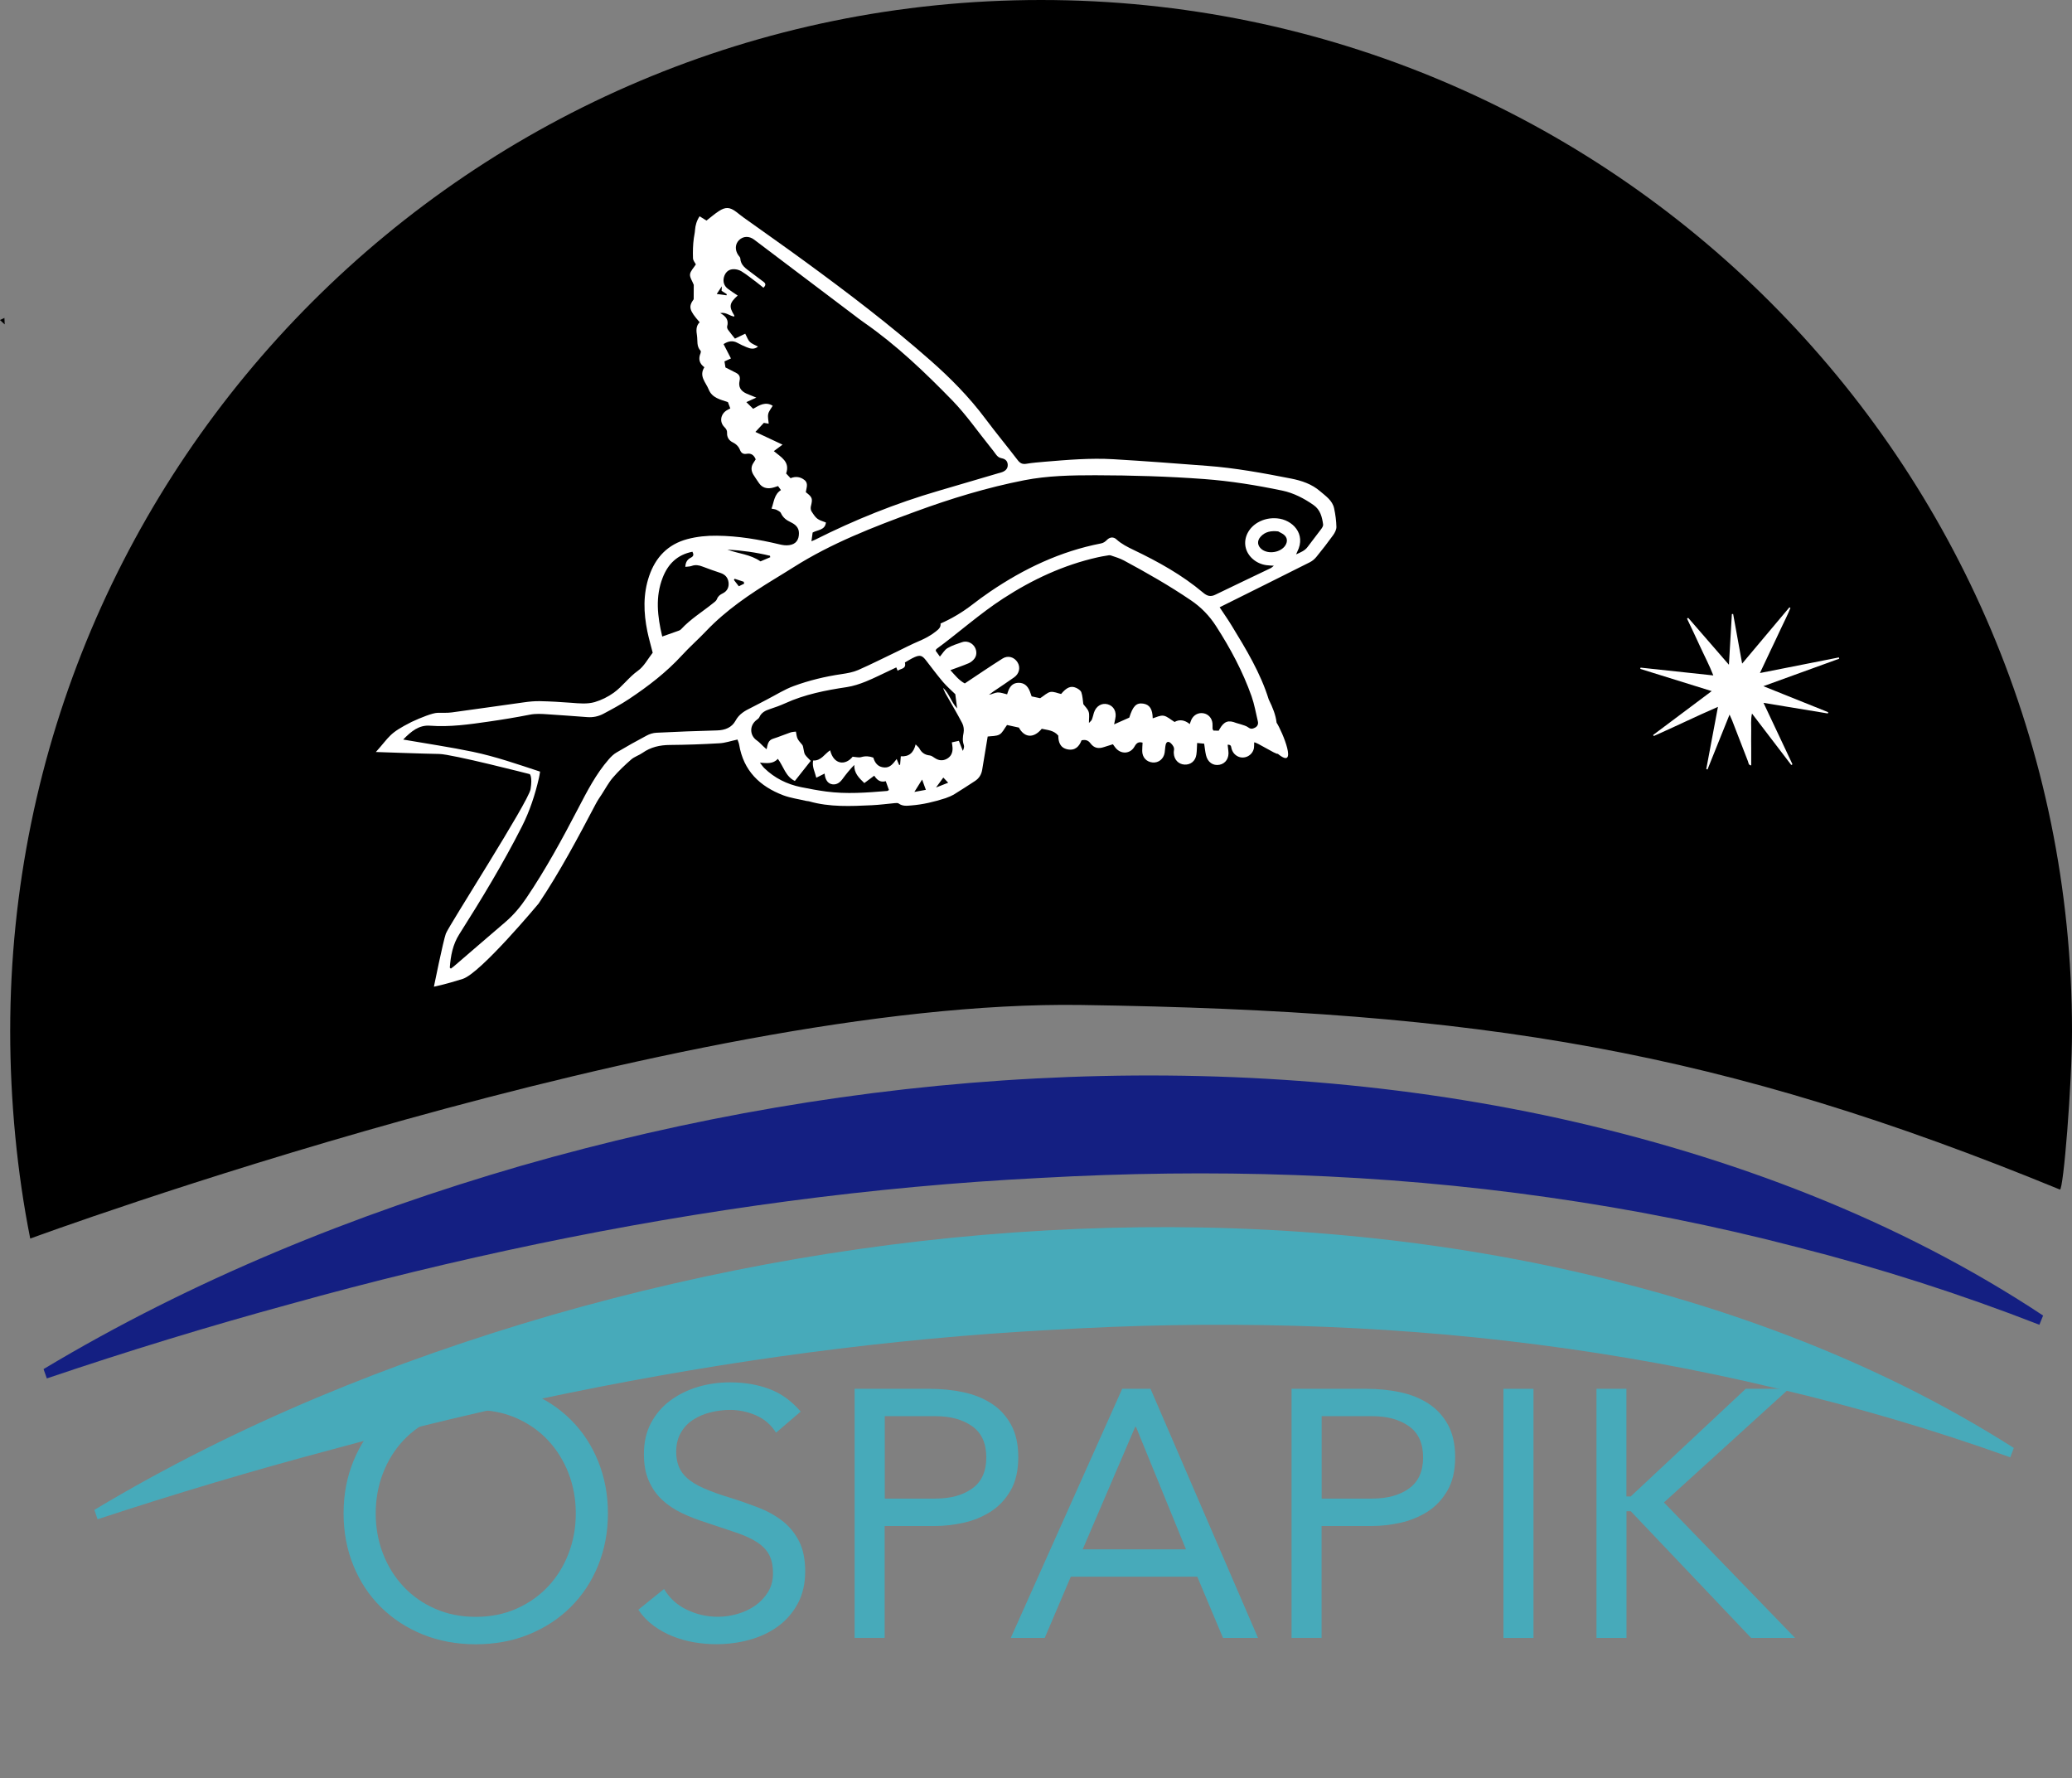
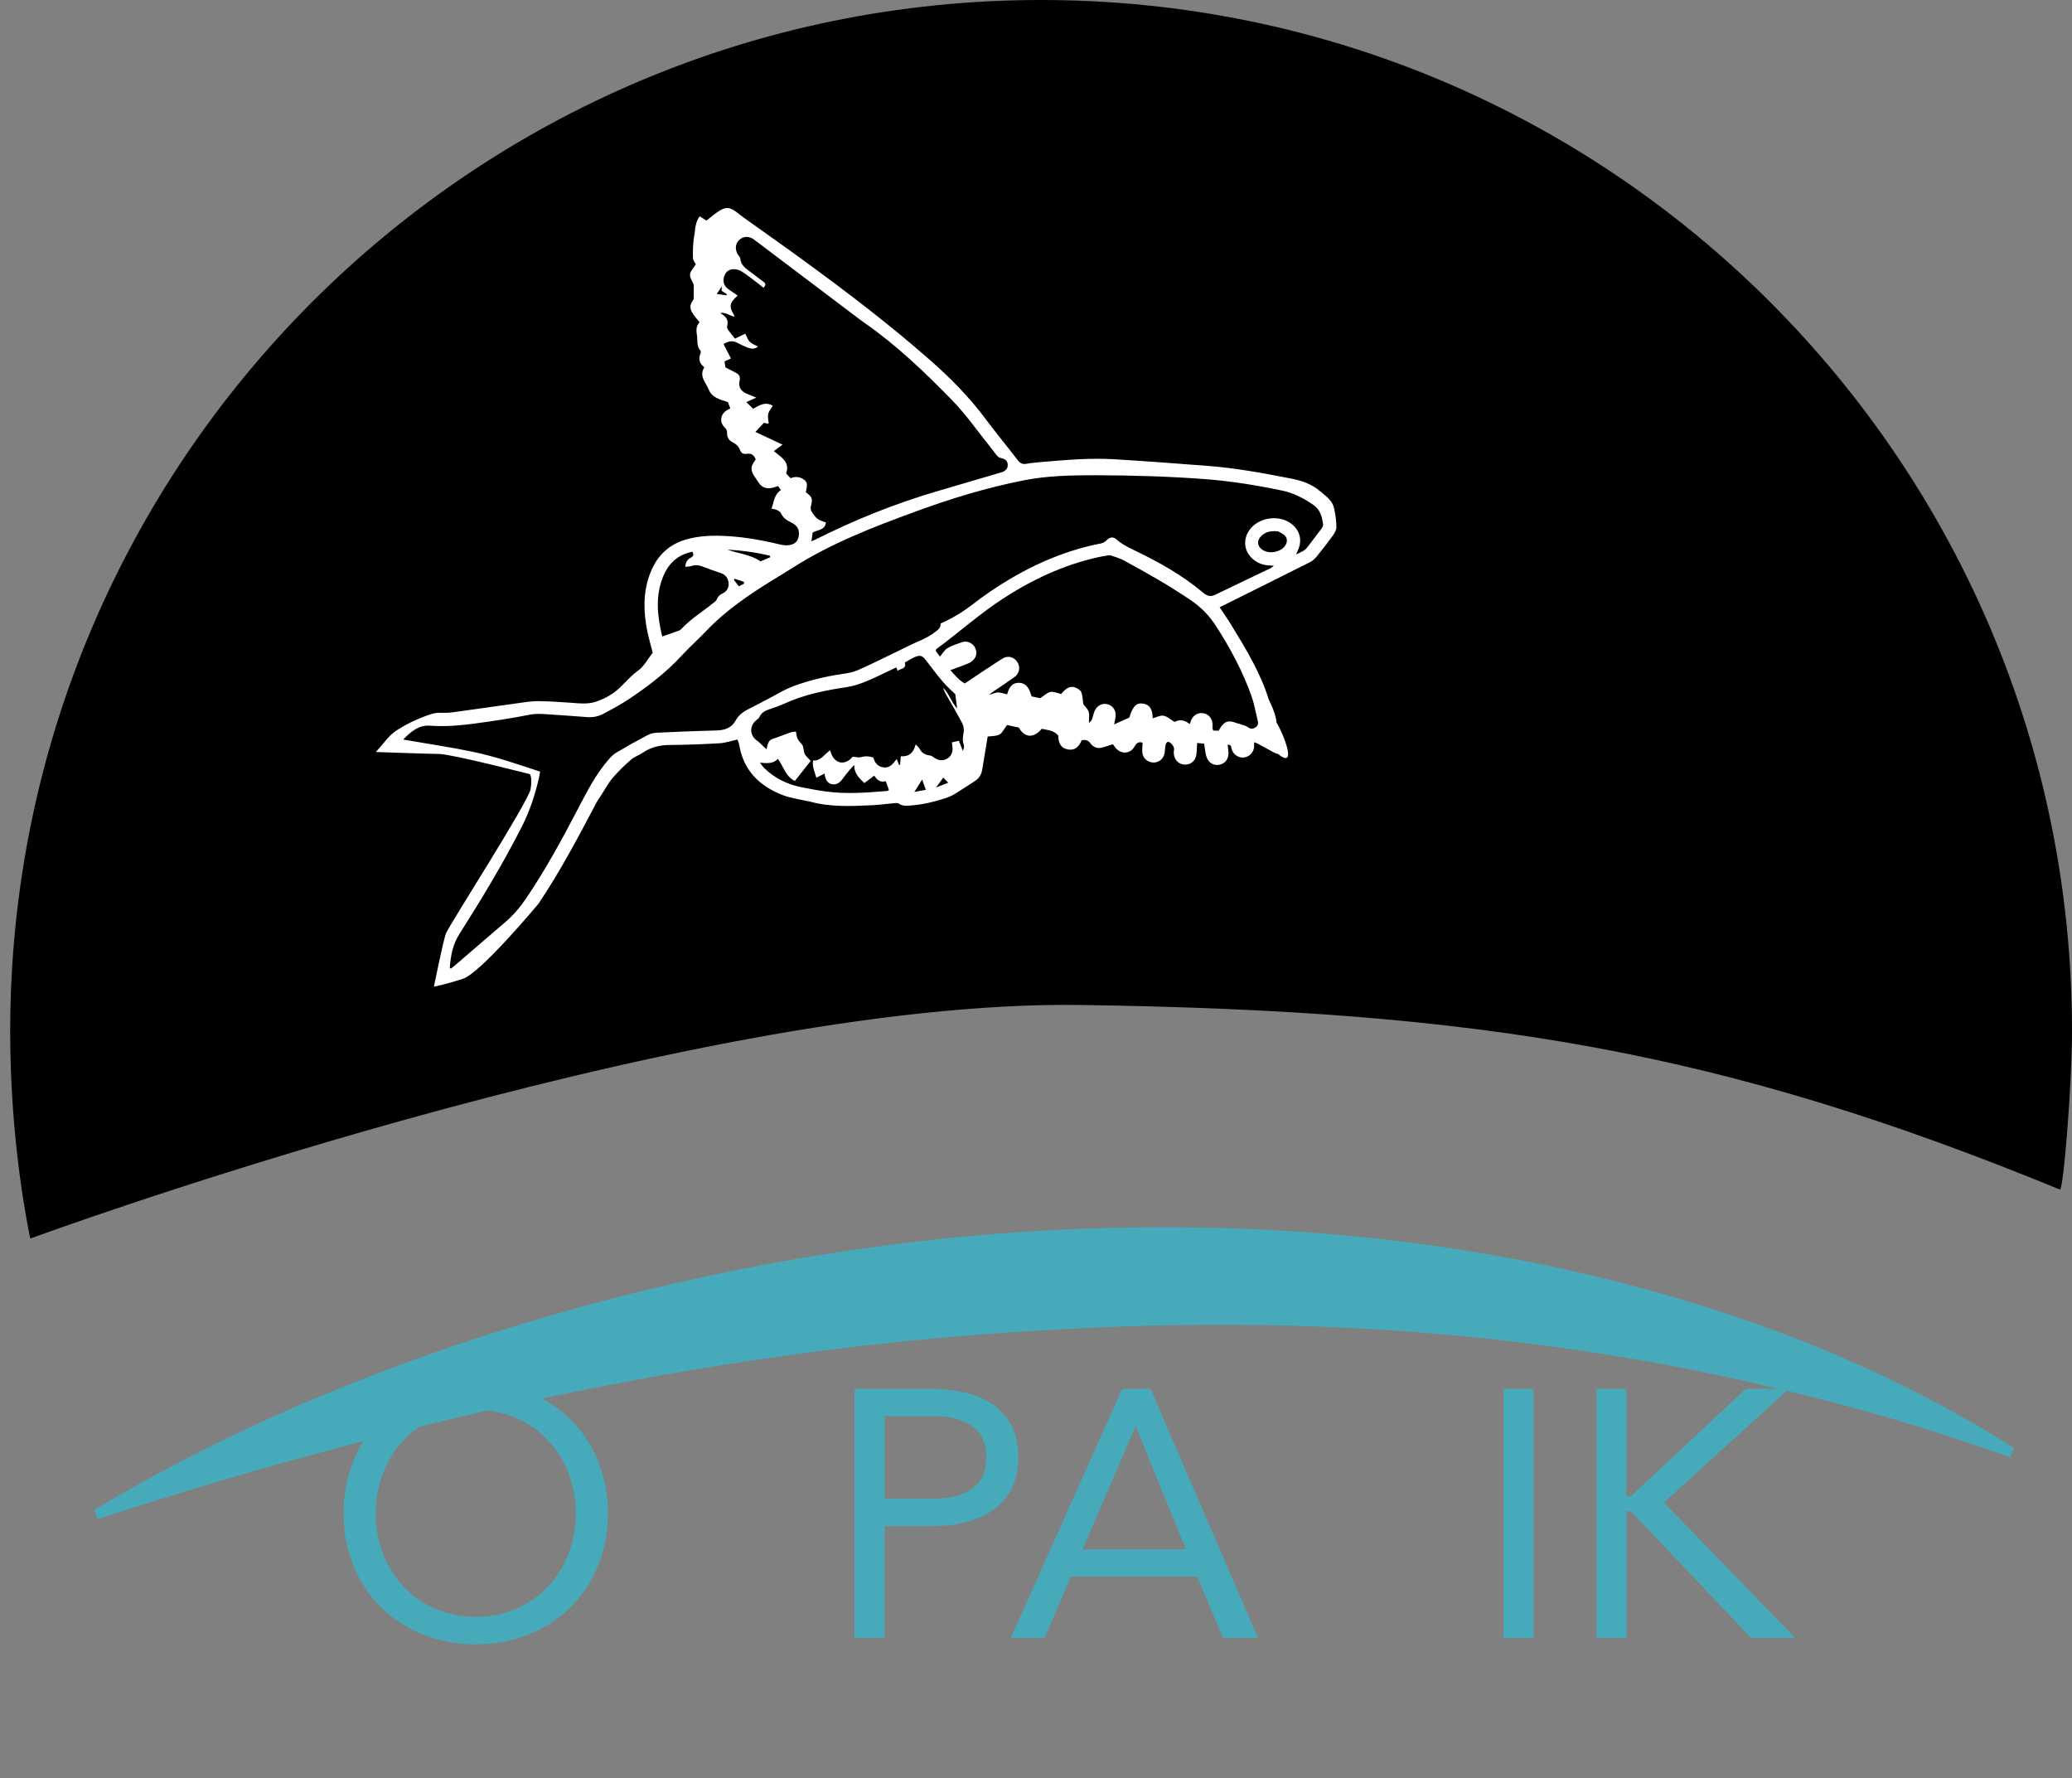
<svg xmlns="http://www.w3.org/2000/svg" id="Calque_2" data-name="Calque 2" viewBox="0 0 294.72 252.87">
  <rect x="0" y="0" width="294.72" height="252.87" fill="#808080" stroke="none" />
  <defs>
    <style>
      .cls-1 {
        fill: #fff;
      }

      .cls-2 {
        fill: #141f82;
      }

      .cls-3 {
        fill: #47aaba;
      }
    </style>
  </defs>
  <g id="Calque_1-2" data-name="Calque 1">
    <g>
      <path d="M293,169.17c.49,.2,1.72-14.87,1.72-22.54C294.72,65.65,229.07,0,148.08,0S1.45,65.65,1.45,146.64c0,9.9,.98,20.16,2.85,29.51,0,0,92.49-34.05,149.48-33.22s91.06,6.48,139.22,26.25Z" />
-       <path d="M0,45.51c.26-.12,.4-.19,.63-.29,.01,.29,.02,.49,.04,.92-.31-.28-.46-.43-.68-.63Z" />
-       <path class="cls-2" d="M6.2,194.71c21.21-12.72,44.19-22.02,67.92-28.91,23.75-6.82,48.36-11.12,73.26-12.42,24.87-1.3,50.07,.33,74.49,5.7,24.37,5.41,48.08,14.34,68.74,28.02l-.53,1.31c-11.24-4.38-22.74-8.06-34.42-11.03-11.66-3.04-23.49-5.4-35.42-7.09-23.86-3.42-48.07-4.11-72.12-2.77-24.07,1.21-48.04,4.48-71.66,9.39-11.81,2.46-23.54,5.31-35.17,8.55-11.64,3.17-23.19,6.71-34.63,10.58l-.47-1.34Z" />
-       <path class="cls-1" d="M242.7,109.37c.54-2.88,1.08-5.76,1.66-8.84-3.18,1.38-6.13,2.83-9.13,4.15-.03-.05-.06-.1-.09-.15,2.73-2.04,5.46-4.09,8.33-6.24-3.5-1.09-6.83-2.13-10.16-3.16,.01-.06,.03-.12,.04-.18,3.4,.37,6.8,.73,10.35,1.11-.57-1.48-1.27-2.78-1.88-4.12-.6-1.33-1.24-2.64-1.86-3.96,.06-.04,.12-.08,.17-.11,1.88,2.17,3.76,4.33,5.79,6.67,.15-2.54,.28-4.87,.42-7.21,.06,0,.12,0,.18-.01,.42,2.29,.83,4.59,1.28,7.06,2.32-2.76,4.52-5.38,6.72-8l.15,.08c-.4,1.01-.91,1.98-1.37,2.97-.48,1.05-.99,2.09-1.48,3.13-.47,1-.95,2.01-1.49,3.16,3.86-.76,7.54-1.49,11.23-2.22,.02,.06,.03,.12,.05,.18-3.53,1.28-7.07,2.56-10.79,3.91,3.2,1.29,6.21,2.49,9.22,3.7-.02,.06-.03,.12-.05,.18-2.99-.49-5.98-.99-9.15-1.51,1.42,3,2.77,5.87,4.12,8.74-.06,.03-.11,.07-.17,.1-1.83-2.4-3.66-4.79-5.59-7.32-.2,.92-.09,1.71-.11,2.49-.02,.81,0,1.62,0,2.43s0,1.61,0,2.46c-.41-.04-.38-.38-.46-.58-.76-1.93-1.5-3.87-2.25-5.81-.09-.23-.2-.45-.37-.84-1.09,2.71-2.12,5.26-3.14,7.81-.07-.03-.13-.06-.2-.08Z" />
      <path class="cls-3" d="M13.42,214.74c20.35-12.22,42.39-21.12,65.13-27.73,22.76-6.54,46.34-10.68,70.19-12.01,23.83-1.34,47.96,.11,71.41,5,23.4,4.94,46.23,13.15,66.29,25.93l-.5,1.33c-10.88-3.91-21.98-7.17-33.22-9.8-11.23-2.69-22.6-4.76-34.05-6.23-22.9-2.96-46.09-3.47-69.13-2.09-23.06,1.23-46.02,4.35-68.67,8.98-11.33,2.31-22.57,5.01-33.73,8.05-11.18,2.97-22.26,6.28-33.26,9.9l-.46-1.34Z" />
      <path class="cls-1" d="M53.43,106.99c2.1-2.34,1.85-2.66,5.12-4.32,1.3-.61,2.98-1.27,3.66-1.29,.69-.02,1.38,.03,2.06-.06,3.41-.46,6.82-.96,10.23-1.43,.77-.11,1.56-.19,2.33-.17,1.47,.03,2.94,.12,4.41,.23,1.13,.09,2.28,.21,3.36-.1,.95-.28,1.89-.75,2.7-1.33,1.25-.9,2.14-2.2,3.43-3.12,.88-.62,1.43-1.71,2.11-2.57-.26-1.03-.55-2.02-.76-3.03-.54-2.65-.63-5.29,.26-7.89,.91-2.66,2.66-4.5,5.44-5.24,1.37-.36,2.77-.5,4.19-.48,3.02,.03,5.98,.53,8.91,1.23,.45,.11,.93,.18,1.38,.11,.95-.13,1.39-.75,1.38-1.71,0-.81-.53-1.24-1.15-1.54-.62-.29-1.12-.65-1.41-1.3-.09-.21-.39-.35-.62-.47-.18-.09-.41-.1-.72-.17,.36-.97,.37-2.02,1.34-2.64-.16-.22-.29-.4-.41-.57-.33,.1-.63,.22-.93,.27-.74,.13-1.37-.07-1.8-.72-.26-.39-.54-.77-.78-1.17-.31-.52-.37-1.06-.04-1.6,.13-.21,.26-.41,.37-.58-.25-.63-.67-.9-1.28-.79-.49,.09-.78-.11-.95-.54-.2-.51-.55-.85-1.06-1.1-.5-.24-.81-.73-.78-1.3,.02-.4-.13-.6-.39-.87-.71-.71-.55-1.78,.29-2.34,.18-.12,.37-.2,.56-.3-.12-.34-.23-.62-.34-.9-1.09-.37-2.26-.6-2.74-1.81-.4-1-1.42-1.88-.61-3.15-.73-.53-.88-1.21-.54-2,.04-.1,.06-.29,0-.35-.6-.62-.4-1.42-.51-2.14-.11-.69-.17-1.38,.38-1.91-1.51-1.71-1.61-2.22-.85-3.27,0-.84,0-1.51,.01-2.05-.21-.55-.58-1.05-.53-1.5,.06-.48,.52-.91,.83-1.41-.11-.22-.4-.55-.41-.88-.03-.95-.01-1.91,.12-2.85,.05-.38,.15-.76,.17-1.16,.05-.67,.24-1.33,.65-1.95,.38,.23,.71,.44,.98,.61,.63-.49,1.17-.96,1.77-1.35,.95-.62,1.56-.57,2.47,.12,.35,.26,.69,.55,1.04,.8,2.9,2.08,5.83,4.12,8.71,6.23,6.12,4.47,12.15,9.06,17.84,14.07,2.88,2.53,5.55,5.24,7.85,8.32,1.48,1.98,3.06,3.89,4.57,5.86,.34,.45,.67,.64,1.25,.54,.86-.15,1.74-.21,2.61-.29,3.24-.27,6.5-.55,9.75-.36,4.44,.26,8.87,.6,13.3,.94,4.04,.3,8.01,1.03,11.98,1.81,1.53,.3,2.98,.79,4.16,1.82,.79,.68,1.73,1.3,1.97,2.4,.19,.88,.31,1.78,.33,2.67,0,.39-.23,.84-.48,1.18-.75,1.04-1.54,2.06-2.35,3.05-.25,.31-.57,.59-.92,.77-4.14,2.08-8.29,4.15-12.44,6.21-.13,.07-.26,.14-.42,.21,.59,.9,1.19,1.74,1.72,2.62,2.03,3.32,4.11,6.75,5.26,10.48,.58,1.18,1,2.23,1.12,3.31,.82,1.26,3.14,6.86,.18,4.43-.28,.13-3.1-1.74-3.37-1.62-.01,.3,.01,.55-.03,.8-.19,1.06-1.36,1.66-2.31,1.18-.47-.24-.76-.64-.89-1.15-.06-.22-.02-.53-.54-.5,.03,.3,.06,.59,.1,.87,.14,1-.37,1.81-1.27,1.98-.91,.17-1.68-.37-1.91-1.37-.12-.51-.17-1.04-.26-1.63-.31-.03-.63-.06-1-.1-.04,.61-.03,1.15-.11,1.66-.13,.91-.83,1.47-1.7,1.41-.85-.05-1.47-.71-1.51-1.62,0-.12-.01-.25,.02-.37,.09-.42-.12-.72-.39-1-.36-.37-.68-.31-.79,.19-.08,.37-.08,.75-.14,1.12-.15,.89-.87,1.46-1.72,1.38-.87-.08-1.47-.73-1.47-1.64,0-.4,.03-.8,.05-1.18-.6-.17-.88,.08-1.15,.56-.59,1.05-1.89,1.13-2.67,.21-.14-.16-.25-.34-.4-.54-.44,.14-.86,.26-1.27,.4-.79,.27-1.41,.15-1.92-.53-.34-.45-.72-.55-1.27-.43-.33,.87-.91,1.49-1.97,1.29-1.12-.22-1.33-1.1-1.34-1.96-.67-.79-1.55-.78-2.35-.97-1.26,1.5-2.54,1.16-3.25-.17l-1.69-.37c-.4,.53-.64,1.11-1.07,1.35-.46,.26-1.1,.21-1.68,.29-.25,1.51-.52,3.11-.78,4.71-.11,.69-.44,1.23-1.02,1.61-.97,.63-1.94,1.27-2.92,1.87-.4,.24-.84,.43-1.28,.58-1.58,.51-3.19,.9-4.86,1.03-.63,.05-1.24,.14-1.81-.28-.12-.09-.35-.06-.53-.05-1.09,.1-2.18,.25-3.27,.3-3,.14-6.01,.29-8.96-.56-.12-.03-.25-.02-.37-.05-1.09-.26-2.23-.41-3.27-.8-3.35-1.27-5.67-3.5-6.28-7.2-.05-.29-.19-.56-.24-.73-.95,.2-1.75,.49-2.58,.53-2.34,.14-4.69,.22-7.04,.24-1.42,.01-2.71,.3-3.88,1.12-.51,.36-1.15,.54-1.62,.95-.91,.8-1.8,1.64-2.59,2.56-.61,.7-1.05,1.55-1.56,2.33-.31,.47-.63,.93-.89,1.43-2.54,4.82-5.09,9.64-8.13,14.17,0,0-8.24,9.9-10.79,10.71s-4.1,1.11-4.1,1.11c0,0,1.31-6.47,1.7-7.55s11.76-18.76,12.05-20.54-.11-2.14-.11-2.14c0,0-11.1-2.85-12.89-2.87s-9.02-.28-9.02-.28Zm51.03-61.97c-.66-.05-1.17-.67-2.02-.49,.84,.45,1.24,1.01,.99,1.89-.04,.15,.04,.37,.14,.5,.3,.42,.64,.82,.97,1.24,.55-.26,1.02-.49,1.46-.7,.24,.43,.37,.88,.66,1.16,.3,.3,.76,.45,1.16,.67-.55,.45-1.09,.31-1.62,.09-.43-.18-.86-.37-1.27-.6-.74-.42-1.39-.24-2.01,.16,.37,.71,.7,1.37,1.05,2.04-.37,.17-.64,.29-.92,.42,.06,.35,.11,.65,.14,.86,.56,.29,1.07,.53,1.55,.79,.42,.23,.58,.55,.46,1.09-.2,.9,.16,1.48,1.03,1.86,.39,.17,.79,.32,1.35,.55-.56,.25-.97,.44-1.42,.64,.34,.33,.64,.63,.97,.95,.89-.53,1.78-1.06,2.78-.43-.25,.43-.56,.78-.64,1.18-.09,.42,.04,.89,.07,1.37-.28-.05-.55-.09-.69-.12-.43,.46-.78,.84-1.2,1.29,1.26,.59,2.51,1.18,3.86,1.81-.48,.35-.84,.63-1.24,.92,1.02,.86,2.34,1.5,1.75,3.18,.22,.23,.43,.45,.63,.67,.74-.3,1.42-.19,1.98,.26,.6,.47,.26,1.15,.19,1.73,.95,.73,.99,.9,.72,2.01-.05,.22-.03,.52,.08,.7,.71,1.1,.81,1.16,2.06,1.6-.12,1.11-1.19,1.03-1.89,1.43-.05,.39-.1,.77-.17,1.24,.27-.12,.39-.16,.5-.21,5.64-2.84,11.47-5.18,17.53-6.95,2.86-.84,5.71-1.68,8.57-2.52,.18-.05,.37-.09,.54-.16,.54-.21,.8-.56,.78-1.04-.02-.48-.28-.82-.88-.93-.39-.07-.6-.28-.81-.56-.24-.33-.48-.66-.74-.97-1.81-2.24-3.46-4.64-5.46-6.7-3.91-4.01-7.96-7.89-12.59-11.1-.44-.3-.86-.63-1.28-.95-4.77-3.6-9.54-7.21-14.31-10.81-.71-.54-1.55-.51-2.14,.06-.57,.56-.62,1.4-.12,2.14,.1,.15,.28,.3,.29,.46,.05,.99,.79,1.44,1.46,1.95,.62,.47,1.25,.94,1.87,1.41,.32,.24,.31,.49-.04,.82-.33-.26-.63-.52-.95-.76-.73-.54-1.43-1.12-2.2-1.59-.35-.21-.83-.32-1.24-.28-.64,.06-1.06,.5-1.23,1.14-.17,.68,.04,1.25,.59,1.66,.43,.33,.9,.62,1.37,.94-1.2,1.08-1.27,1.57-.49,2.82,.03,.04,0,.11,0,.17h.02Zm79.84,33.85c.71-.32,1.29-.54,1.69-1.08,.63-.85,1.3-1.69,1.93-2.54,.14-.19,.31-.45,.28-.66-.15-1.06-.39-2.09-1.37-2.77-1.35-.94-2.81-1.7-4.41-2.04-3.68-.77-7.39-1.37-11.15-1.65-5.15-.38-10.31-.53-15.48-.54-3.38,0-6.76,.06-10.1,.71-5.3,1.04-10.45,2.61-15.51,4.47-5.98,2.19-11.91,4.48-17.32,7.91-.9,.57-1.81,1.12-2.72,1.68-3.48,2.13-6.85,4.4-9.69,7.38-1.12,1.18-2.35,2.26-3.45,3.46-2.22,2.42-4.8,4.4-7.52,6.21-1.17,.78-2.42,1.45-3.66,2.11-.7,.37-1.47,.53-2.27,.47-1.87-.14-3.75-.28-5.62-.4-.87-.06-1.73-.12-2.61,.06-1.93,.38-3.88,.7-5.83,.98-2.76,.4-5.51,.79-8.32,.58-1.56-.12-2.67,.78-3.82,1.97,3.44,.6,6.69,1.07,9.9,1.74,3.25,.68,6.38,1.77,9.57,2.82-.06,.36-.09,.63-.16,.9-.55,2.39-1.31,4.71-2.42,6.9-2.68,5.28-5.75,10.34-8.92,15.34-.92,1.45-1.22,3.06-1.34,4.73,0,.03,.07,.07,.15,.15,.14-.1,.29-.21,.43-.33,2.45-2.1,4.89-4.22,7.34-6.31,1.15-.99,2.11-2.13,2.96-3.39,2.76-4.08,5.11-8.4,7.38-12.76,1.28-2.45,2.53-4.9,4.36-6.99,.32-.37,.69-.73,1.11-.97,1.4-.83,2.82-1.63,4.26-2.39,.42-.23,.93-.39,1.41-.41,2.88-.14,5.75-.26,8.63-.33,1.13-.03,2.09-.42,2.61-1.38,.52-.97,1.35-1.42,2.25-1.86,.76-.38,1.5-.78,2.25-1.17,1.25-.64,2.46-1.42,3.78-1.9,2.2-.81,4.49-1.36,6.82-1.7,.8-.12,1.62-.26,2.35-.58,1.89-.83,3.73-1.77,5.6-2.66,1.01-.49,2.01-1.01,3.05-1.45,.84-.36,1.63-.77,2.35-1.34,.4-.32,.79-.6,.71-1.16,1.64-.72,3.11-1.61,4.48-2.66,.84-.65,1.7-1.28,2.58-1.88,4.82-3.27,9.99-5.73,15.75-6.85,.36-.07,.6-.24,.86-.5,.42-.43,.94-.46,1.35-.08,.72,.66,1.57,1.08,2.44,1.5,3.51,1.68,6.9,3.56,9.89,6.08,.59,.5,1.08,.62,1.76,.28,2.62-1.27,5.25-2.52,7.88-3.78,.12-.06,.21-.17,.42-.33-.44-.03-.75-.04-1.06-.08-1.49-.2-2.72-1.29-2.97-2.63-.25-1.32,.46-2.7,1.77-3.45,.84-.48,1.76-.66,2.71-.58,2.18,.18,4.19,2.2,2.88,4.75-.04,.08-.08,.17-.19,.43Zm-10.97,25.07c.08-.13,.13-.21,.17-.29,.61-1.06,1.23-1.28,2.33-.83,.2,.08,.42,.1,.62,.18,.37,.13,.8,.22,1.1,.45,.35,.27,.62,.21,.94,.05,.4-.2,.52-.54,.42-.94-.28-1.18-.49-2.4-.89-3.54-1.25-3.53-3.01-6.81-5.04-9.96-.94-1.47-2.13-2.7-3.58-3.68-3.06-2.08-6.27-3.91-9.52-5.66-.59-.32-1.25-.51-1.89-.73-.16-.06-.37,0-.56,.03-.43,.07-.87,.14-1.29,.24-4.86,1.09-9.29,3.16-13.45,5.86-3.34,2.17-6.3,4.84-9.5,7.19-.04,.03-.05,.11-.1,.24,.2,.28,.43,.6,.6,.83,.39-.45,.66-.95,1.08-1.2,.64-.38,1.37-.61,2.08-.85,.62-.21,1.29,.03,1.68,.53,.39,.5,.48,1.23,.11,1.76-.2,.29-.52,.56-.84,.7-.84,.36-1.71,.65-2.62,.99,.65,.71,1.22,1.45,2.05,1.89,1.82-1.21,3.58-2.41,5.37-3.54,.77-.49,1.67-.21,2.13,.53,.45,.72,.26,1.63-.49,2.15-.97,.69-1.96,1.34-2.95,2.01-.21,.15-.42,.31-.62,.46,.45-.07,.84-.31,1.23-.33,.44-.02,.88,.17,1.35,.27,.04-.14,.08-.25,.12-.37,.29-.86,.78-1.27,1.53-1.27,.75,0,1.27,.4,1.59,1.23,.1,.26,.18,.51,.25,.7l1.21,.26c.6-.38,1-.81,1.47-.89,.47-.08,1,.18,1.51,.29,.76-.92,1.38-1.21,2.12-.88,.3,.13,.66,.37,.76,.64,.18,.53,.2,1.12,.28,1.68,.25,.35,.63,.68,.76,1.1,.14,.43,.03,.94,.04,1.58,.2-.22,.35-.32,.41-.47,.13-.32,.2-.66,.3-.99,.3-.93,1.09-1.42,1.94-1.2,.89,.24,1.33,1.09,1.09,2.08-.06,.25-.1,.5-.16,.78,.78-.34,1.43-.63,2.16-.96,.5-1.62,.99-2.14,1.98-1.99,.93,.14,1.33,.81,1.35,2.09,.5-.14,1.05-.45,1.54-.37,.52,.08,.99,.54,1.57,.89,.66-.39,1.42-.31,2.16,.3,.09-.25,.15-.46,.24-.65,.33-.67,1-1.01,1.7-.89,.7,.12,1.21,.68,1.29,1.42,.03,.25,0,.5,.01,.75,0,.08,.06,.17,.12,.29,.21,0,.43,.01,.7,.02Zm-45.42,4.85s.08-.01,.12-.02c.03-.39,.07-.79,.1-1.21,1.17,.08,1.82-.5,2.11-1.69,.26,.28,.44,.4,.53,.57,.32,.61,.79,.93,1.48,1,.25,.03,.49,.22,.72,.37,.54,.36,1.11,.43,1.69,.12,.62-.33,.86-.89,.83-1.57-.01-.24-.06-.49-.1-.78,.35-.08,.67-.15,1-.22,.21,.52,.38,.98,.56,1.43,.14-.3,.23-.6,.14-.84-.21-.59-.15-1.14-.03-1.74,.08-.43,.01-.96-.19-1.35-.75-1.44-1.59-2.83-2.39-4.25-.14-.25-.23-.52-.35-.79,.89,.8,1.14,2,2.01,2.93-.1-.78-.18-1.42-.26-2.02-.59-.58-1.21-1.11-1.74-1.73-.85-1-1.63-2.06-2.44-3.1-.52-.67-.83-.78-1.61-.44-.48,.21-.93,.51-1.38,.76,.24,.96-.61,.84-1.03,1.18-.07-.18-.13-.31-.19-.48-.26,.12-.51,.24-.76,.36-1.19,.55-2.37,1.16-3.58,1.65-.87,.35-1.78,.65-2.69,.79-3.01,.45-5.98,1.03-8.77,2.3-.71,.32-1.45,.59-2.19,.83-.65,.21-1.21,.5-1.5,1.17-.07,.15-.25,.27-.39,.38-1.04,.79-.99,2.21,.06,2.92,.35,.24,.63,.58,.94,.86,.12,.11,.24,.22,.43,.38,.15-.68,.21-1.28,.93-1.5,.84-.26,1.64-.61,2.47-.89,.24-.08,.51-.09,.77-.12,.17,1.04,.18,1.04,.9,1.88,.12,.14,.13,.39,.18,.59,.07,.27,.08,.58,.22,.8,.21,.32,.52,.58,.81,.89-.77,.98-1.52,1.93-2.26,2.86-1.33-.64-1.6-2.05-2.42-3.15-.68,.76-1.56,.62-2.55,.55,.28,.35,.43,.59,.63,.78,1.46,1.41,3.2,2.28,5.18,2.69,1.19,.24,2.4,.47,3.6,.63,2.9,.39,5.81,.16,8.71-.08,.05,0,.1-.06,.23-.14-.14-.39-.28-.79-.45-1.25-.78,.23-1.26-.2-1.64-.78-.5,.38-.95,.71-1.41,1.05-.75-.72-1.47-1.41-1.43-2.58-.63,.65-1.17,1.31-1.67,2-.36,.49-.8,.83-1.41,.76-.6-.07-.91-.51-1.06-1.06-.04-.14-.05-.28-.08-.47-.41,.21-.76,.38-1.18,.59-.2-.84-.63-1.55-.45-2.45,1.14,.07,1.62-.94,2.42-1.45,.51,2.08,2.19,2.18,3.2,.91,.42,.03,.86,.16,1.21,.06,.61-.18,1.15-.14,1.73,.07,.23,.78,.67,1.34,1.55,1.4,.86,.07,1.28-.58,1.77-1.2,.15,.35,.26,.6,.36,.86Zm-33.72-18.26c.85-.3,1.63-.57,2.4-.85,.11-.04,.23-.12,.31-.21,1.33-1.44,3-2.45,4.51-3.67,.22-.17,.49-.36,.57-.6,.16-.42,.44-.62,.82-.81,.62-.3,.91-.86,.83-1.55-.08-.68-.48-1.13-1.14-1.35-.86-.29-1.71-.58-2.56-.91-.51-.2-1.01-.29-1.55-.09-.26,.1-.57,.08-.9,.13,.03-.69,.31-1.07,.79-1.31,.41-.21,.42-.46,.22-.84-2.15,.42-3.47,1.74-4.22,3.66-1.08,2.74-.76,5.52-.08,8.38Zm87.65-14.95c-1.04-.12-1.88,.03-2.53,.75-.55,.6-.46,1.31,.17,1.8,.96,.74,2.71,.44,3.35-.57,.34-.54,.29-1.11-.21-1.51-.26-.21-.59-.34-.79-.46Zm-78.34,2.6c1.52,.57,3.2,.64,4.67,1.66,.42-.18,.91-.38,1.39-.59-.01-.07-.03-.14-.04-.21-1.98-.48-3.98-.76-6.02-.87Zm28.19,34.14c-.19-.51-.36-.98-.53-1.45-.36,.58-.69,1.1-1.1,1.76,.68-.13,1.17-.22,1.63-.3Zm2.49-1.74c-.33,.46-.62,.85-1.04,1.42,.67-.27,1.15-.45,1.73-.68-.3-.31-.49-.52-.7-.74ZM101.95,41.81c.46,.06,.93,.13,1.39,.19,.01-.05,.03-.11,.04-.16-.25-.16-.49-.32-.74-.48,.01-.27,.02-.5,.03-.64-.21,.32-.45,.68-.73,1.1Zm2.54,40.51c-.03,.05-.07,.11-.1,.16,.22,.28,.44,.56,.7,.9,.29-.14,.52-.25,.76-.37-.02-.09-.04-.18-.06-.27-.43-.14-.87-.29-1.3-.43Z" />
      <g>
        <path class="cls-3" d="M67.67,233.85c-2.74,0-5.26-.47-7.55-1.4s-4.27-2.23-5.94-3.88-2.98-3.62-3.91-5.91c-.93-2.28-1.4-4.76-1.4-7.43s.47-5.15,1.4-7.43c.93-2.29,2.24-4.25,3.91-5.91s3.66-2.94,5.94-3.88c2.29-.93,4.8-1.4,7.55-1.4s5.26,.47,7.55,1.4c2.29,.93,4.27,2.23,5.94,3.88s2.98,3.62,3.91,5.91c.93,2.29,1.4,4.76,1.4,7.43s-.47,5.15-1.4,7.43c-.93,2.29-2.24,4.25-3.91,5.91s-3.66,2.95-5.94,3.88-4.8,1.4-7.55,1.4Zm0-3.9c2.1,0,4.02-.38,5.77-1.15,1.74-.77,3.24-1.82,4.5-3.15,1.25-1.33,2.23-2.89,2.92-4.68,.69-1.78,1.04-3.69,1.04-5.73s-.35-3.95-1.04-5.73c-.69-1.78-1.67-3.34-2.92-4.68-1.25-1.33-2.75-2.38-4.5-3.15-1.75-.77-3.67-1.15-5.77-1.15s-4.02,.38-5.77,1.15c-1.75,.77-3.24,1.82-4.5,3.15-1.25,1.33-2.23,2.89-2.92,4.68-.69,1.79-1.04,3.7-1.04,5.73s.35,3.95,1.04,5.73c.69,1.79,1.67,3.34,2.92,4.68,1.25,1.33,2.75,2.39,4.5,3.15,1.74,.77,3.67,1.15,5.77,1.15Z" />
-         <path class="cls-3" d="M110.4,203.78c-.71-1.13-1.66-1.96-2.85-2.48-1.19-.52-2.42-.78-3.71-.78-.95,0-1.88,.12-2.79,.35-.92,.23-1.74,.58-2.46,1.05-.73,.47-1.31,1.08-1.75,1.85-.44,.77-.66,1.67-.66,2.7,0,.8,.13,1.51,.38,2.13,.25,.62,.67,1.18,1.24,1.68,.58,.5,1.35,.97,2.34,1.4,.98,.43,2.19,.87,3.61,1.3,1.39,.43,2.74,.9,4.04,1.4,1.3,.5,2.46,1.13,3.46,1.9,1,.77,1.79,1.73,2.39,2.88,.59,1.15,.89,2.59,.89,4.33s-.36,3.3-1.07,4.6c-.71,1.3-1.65,2.38-2.82,3.23-1.17,.85-2.52,1.48-4.04,1.9s-3.1,.62-4.73,.62c-1.05,0-2.1-.09-3.15-.27-1.05-.18-2.06-.47-3.02-.85-.97-.38-1.87-.88-2.72-1.5-.85-.62-1.58-1.38-2.19-2.28l3.66-2.95c.78,1.3,1.86,2.29,3.25,2.95,1.39,.67,2.86,1,4.42,1,.91,0,1.84-.13,2.77-.4,.93-.27,1.77-.66,2.52-1.18,.74-.52,1.35-1.16,1.83-1.93,.47-.77,.71-1.65,.71-2.65,0-1.1-.19-1.99-.56-2.68-.37-.68-.95-1.28-1.73-1.78-.78-.5-1.76-.95-2.95-1.35-1.19-.4-2.57-.87-4.17-1.4-1.29-.4-2.47-.86-3.56-1.38-1.08-.52-2.02-1.15-2.82-1.9-.8-.75-1.42-1.65-1.88-2.7-.46-1.05-.69-2.31-.69-3.78,0-1.7,.34-3.19,1.02-4.45,.68-1.27,1.59-2.33,2.74-3.18,1.15-.85,2.46-1.49,3.91-1.93,1.46-.43,2.98-.65,4.57-.65,2.03,0,3.89,.31,5.56,.93,1.68,.62,3.18,1.69,4.5,3.23l-3.51,3Z" />
        <path class="cls-3" d="M121.58,197.52h10.67c1.66,0,3.24,.16,4.75,.48,1.51,.32,2.85,.85,4.01,1.6,1.17,.75,2.1,1.75,2.79,3,.69,1.25,1.04,2.79,1.04,4.63,0,1.93-.37,3.54-1.12,4.8-.75,1.27-1.7,2.27-2.87,3-1.17,.73-2.45,1.25-3.84,1.55-1.39,.3-2.71,.45-3.96,.45h-7.22v15.91h-4.27v-35.43Zm4.27,15.61h7.22c2.13,0,3.87-.47,5.21-1.43,1.34-.95,2.01-2.43,2.01-4.43s-.67-3.48-2.01-4.43c-1.34-.95-3.07-1.43-5.21-1.43h-7.22v11.71Z" />
        <path class="cls-3" d="M159.64,197.52h4.01l15.29,35.43h-4.98l-3.66-8.71h-17.99l-3.71,8.71h-4.83l15.85-35.43Zm1.93,5.41h-.1l-7.47,17.42h14.69l-7.11-17.42Z" />
-         <path class="cls-3" d="M183.72,197.52h10.67c1.66,0,3.24,.16,4.75,.48,1.51,.32,2.84,.85,4.01,1.6s2.1,1.75,2.79,3,1.04,2.79,1.04,4.63c0,1.93-.37,3.54-1.12,4.8-.75,1.27-1.7,2.27-2.87,3-1.17,.73-2.45,1.25-3.84,1.55-1.39,.3-2.71,.45-3.96,.45h-7.21v15.91h-4.27v-35.43Zm4.27,15.61h7.21c2.13,0,3.87-.47,5.21-1.43s2.01-2.43,2.01-4.43-.67-3.48-2.01-4.43-3.07-1.43-5.21-1.43h-7.21v11.71Z" />
        <path class="cls-3" d="M213.85,197.52h4.27v35.43h-4.27v-35.43Z" />
        <path class="cls-3" d="M227.07,197.52h4.27v15.31h.61l16.36-15.31h6.15l-17.78,16.16,18.65,19.27h-6.25l-17.12-18.02h-.61v18.02h-4.27v-35.43Z" />
      </g>
    </g>
  </g>
</svg>